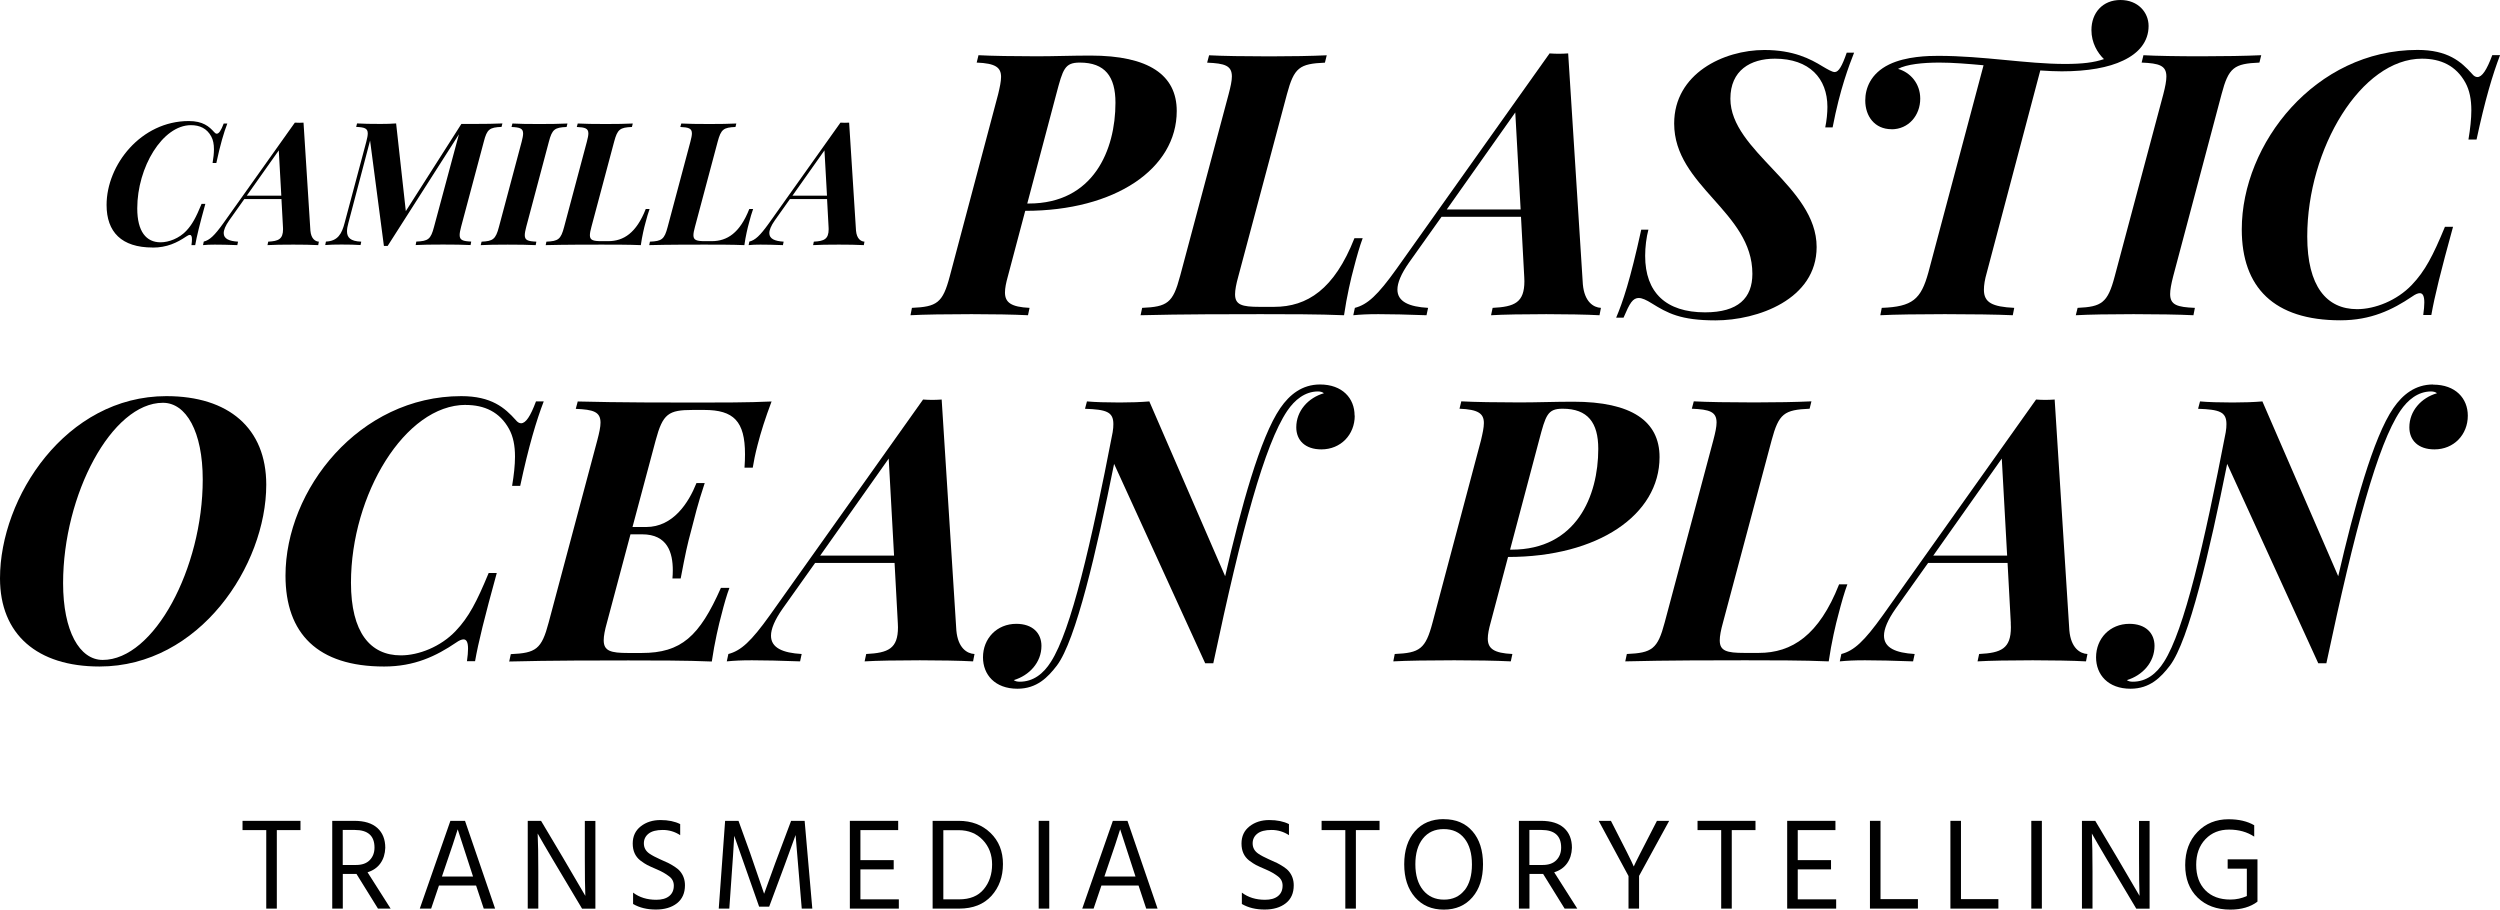
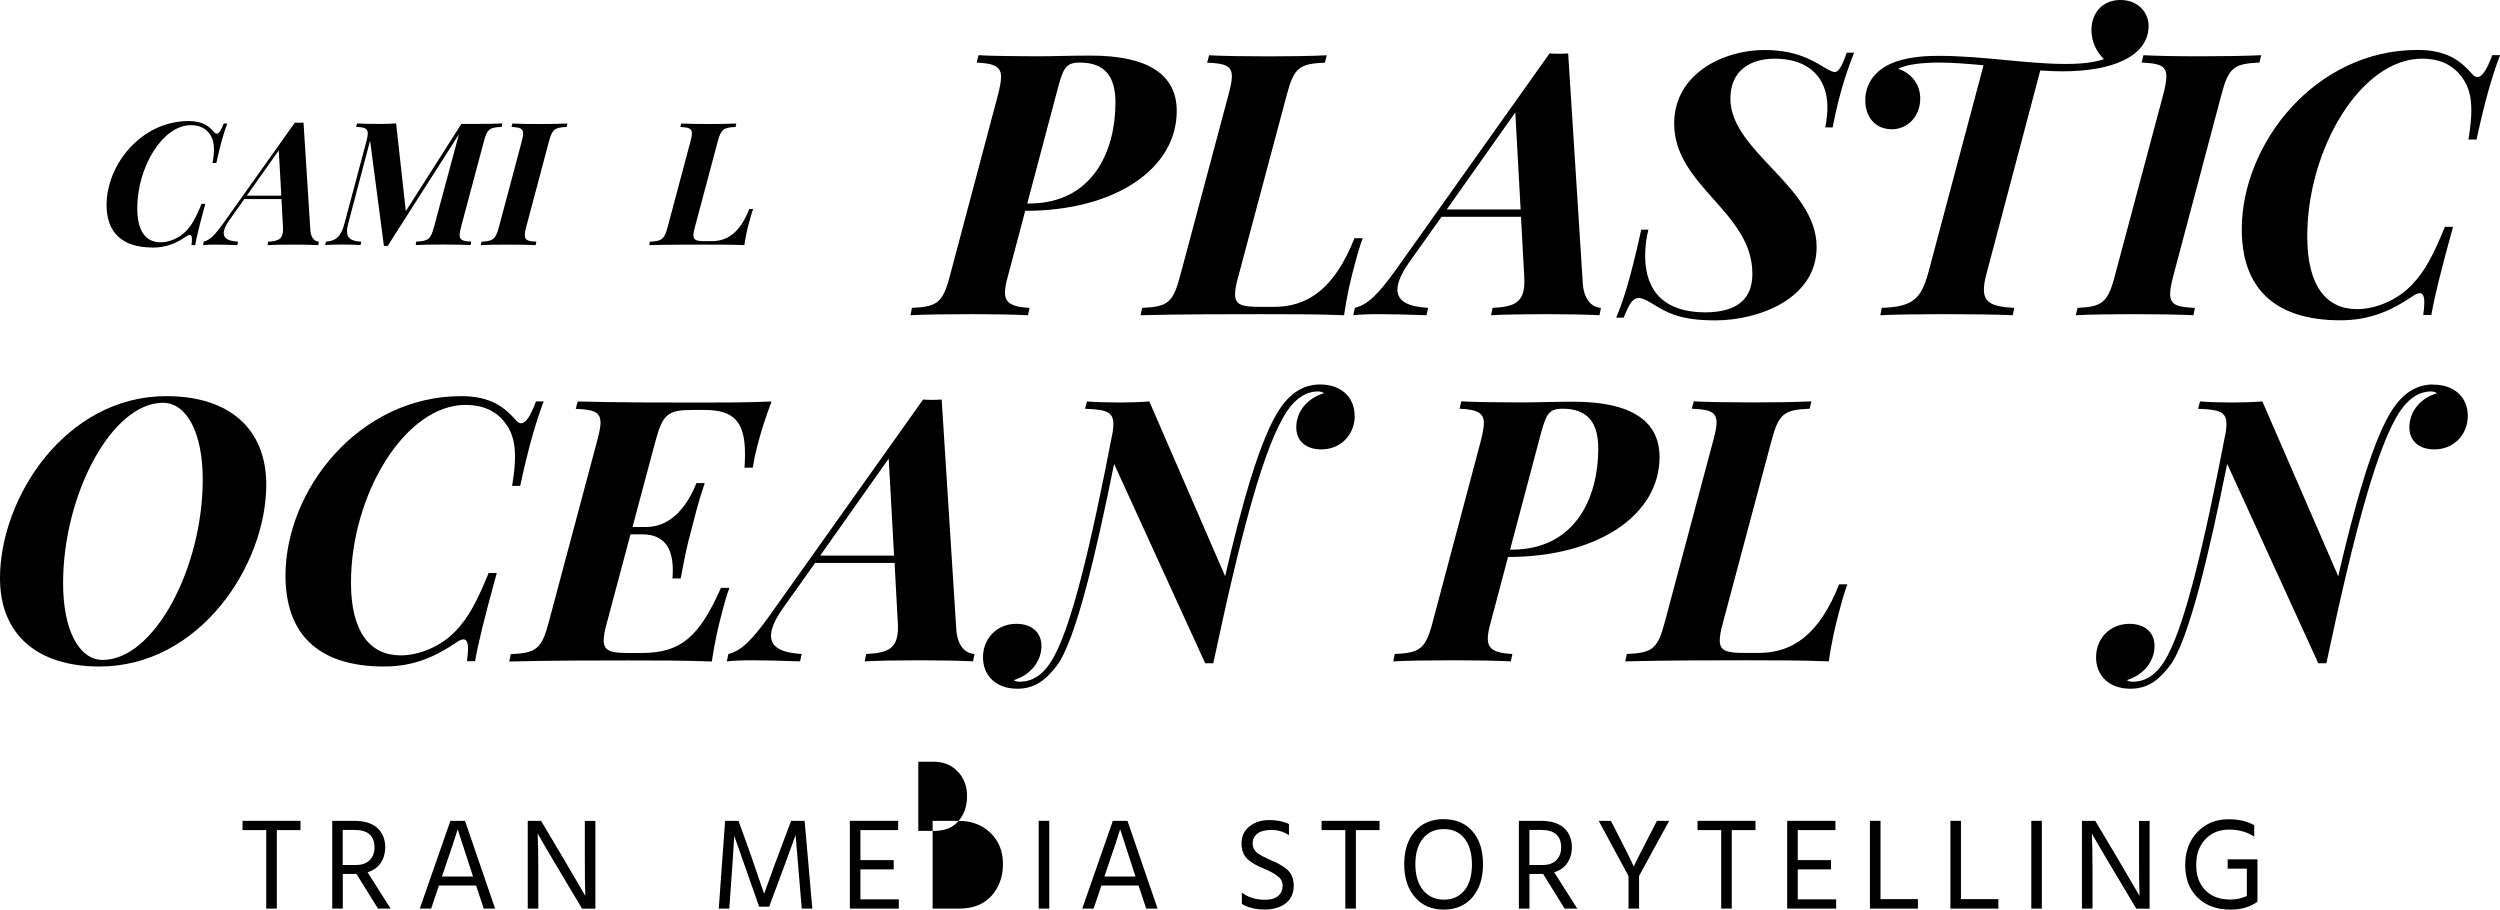
<svg xmlns="http://www.w3.org/2000/svg" id="Ebene_2" viewBox="0 0 345.53 125.73">
  <g id="Ebene_1-2">
    <path d="M23,54.75c-13.9,0-23,13.98-23,25.18,0,7.76,5.15,12.19,13.75,12.19,13.83,0,23.05-13.98,23.05-25.13,0-7.81-5.2-12.24-13.8-12.24ZM14.2,91.21c-3.2,0-5.48-3.97-5.48-10.61,0-12.24,6.72-24.93,13.8-24.93,3.2,0,5.5,3.97,5.5,10.61,0,12.24-6.72,24.93-13.83,24.93Z" />
    <path d="M64.36,55.97c2.6,0,4.71.97,6,3.32.57,1.04.82,2.3.82,3.82,0,1.19-.15,2.53-.4,4.04h1.12c1.16-5.43,2.23-9.02,3.25-11.67h-1.07c-.77,2.06-1.41,3.02-2.06,3.02-.25,0-.5-.15-.74-.45-1.51-1.69-3.35-3.3-7.53-3.3-14.1,0-24.29,12.91-24.29,24.81,0,8,4.44,12.56,13.63,12.56,4.21,0,7.19-1.44,9.94-3.3.42-.3.77-.45,1.04-.45.42,0,.62.42.62,1.29,0,.47-.05,1.02-.15,1.73h1.12c.45-2.58,1.31-6.05,3-12.19h-1.12c-1.64,3.96-2.75,6.12-4.58,8.03-2.06,2.16-5.08,3.35-7.56,3.35-4.21,0-6.89-3.15-6.89-10.04,0-12.17,7.46-24.58,15.86-24.58Z" />
    <path d="M100.78,81.25h-1.14c-2.97,6.72-5.5,9-10.95,9h-1.88c-2.4,0-3.37-.27-3.37-1.76,0-.59.15-1.39.45-2.45l3.25-12.19h1.61c3.52,0,4.24,2.55,4.24,4.98,0,.37-.02.74-.05,1.12h1.14c.67-3.54.92-4.68,1.44-6.59.52-1.96.84-3.47,1.88-6.59h-1.14c-1.09,2.73-3.22,6.07-6.96,6.07h-1.88l3.2-11.97c.99-3.69,1.76-4.21,5.13-4.21h1.59c4.06,0,5.63,1.56,5.63,6.12,0,.57-.02,1.19-.07,1.86h1.14c.12-.79.35-1.93.67-3.15.47-1.83,1.04-3.62,1.93-6-3.12.15-7.31.15-10.33.15-3.42,0-10.98,0-16.46-.15l-.27,1.02c2.43.1,3.42.4,3.42,1.91,0,.59-.17,1.39-.45,2.45l-6.72,25.18c-.97,3.69-1.76,4.21-5.23,4.36l-.22,1.02c5.5-.15,13.06-.15,16.48-.15s8.08,0,11.52.15c.37-2.58.99-5.23,1.34-6.49.35-1.41.74-2.75,1.09-3.67Z" />
    <path d="M134.68,90.39c-1.02-.05-2.28-.82-2.5-3.25l-2.03-31.92c-.37.02-.82.05-1.26.05s-.89-.02-1.31-.05l-21.16,29.79c-2.6,3.64-4.01,4.93-5.75,5.38l-.22,1.02c1.07-.1,1.96-.15,3.49-.15,1.83,0,3.79.05,6.64.15l.22-1.02c-2.6-.15-4.24-.84-4.24-2.53,0-.92.5-2.16,1.61-3.74l4.49-6.32h10.98l.45,8.33c0,.2.02.4.02.57,0,2.95-1.34,3.54-4.39,3.69l-.22,1.02c1.64-.1,4.58-.15,7.63-.15,2.48,0,5.63.05,7.36.15l.2-1.02ZM113.36,76.79l9.47-13.41.74,13.41h-10.21Z" />
    <path d="M187.22,57.43c0-2.38-1.69-4.29-4.78-4.29-2.48,0-4.21,1.41-5.48,3.25-2.8,4.06-5.45,13.83-7.63,23.25l-10.48-24.16c-1.16.1-2.6.15-4.11.15-1.78,0-3.44-.05-4.51-.15l-.27,1.02c2.95.1,3.92.42,3.92,2.11,0,.32-.02.69-.1,1.14-2.97,15.42-5.75,27.39-8.53,31.72-1.04,1.66-2.45,2.75-4.31,2.75-.35,0-.64-.07-.82-.22,2.13-.64,3.82-2.43,3.82-4.73,0-1.78-1.24-3.05-3.47-3.05-2.7,0-4.61,2.03-4.61,4.63,0,2.4,1.66,4.34,4.76,4.34,2.7,0,4.21-1.59,5.45-3.2,2.63-3.49,5.48-15.79,7.91-27.88l12.59,27.56h1.12c3.97-18.71,7.11-30.24,10.21-34.87,1.04-1.54,2.45-2.68,4.24-2.7.37,0,.67.1.84.25-2.16.62-3.82,2.43-3.82,4.71,0,1.78,1.21,3.05,3.47,3.05,2.68,0,4.61-2.03,4.61-4.66Z" />
    <path d="M205.63,88.26c0-.59.15-1.34.4-2.23l2.4-9.05c12.44,0,20.94-5.82,20.94-13.8,0-4.96-3.84-7.66-11.92-7.66-2.55,0-4.98.1-7.43.1-2.95,0-6.32-.05-8.05-.15l-.25,1.02c2.6.1,3.37.67,3.37,1.98,0,.62-.17,1.41-.4,2.38l-6.69,25.18c-.97,3.69-1.78,4.21-5.23,4.36l-.2,1.02c1.78-.1,5.06-.15,8.43-.15,2.95,0,5.77.05,7.81.15l.22-1.02c-2.55-.12-3.4-.74-3.4-2.13ZM212.72,60.85c.92-3.47,1.16-4.36,3.25-4.36,3.49,0,4.93,1.93,4.93,5.55,0,6.52-3.02,13.93-11.99,13.93h-.2l4.01-15.12Z" />
    <path d="M254.19,80.75c-2.78,7.06-6.52,9.49-11.1,9.49h-2.03c-2.4,0-3.37-.27-3.37-1.73,0-.59.15-1.41.45-2.48l6.72-25.18c.99-3.69,1.73-4.21,5.25-4.36l.25-1.02c-2.06.1-4.96.15-7.91.15-3.37,0-6.59-.05-8.35-.15l-.27,1.02c2.43.1,3.42.4,3.42,1.91,0,.59-.17,1.39-.45,2.45l-6.72,25.18c-.97,3.69-1.76,4.21-5.23,4.36l-.22,1.02c5.5-.15,13.18-.15,16.6-.15s8.08,0,11.52.15c.37-2.58.99-5.23,1.34-6.49.42-1.64.84-3.1,1.24-4.16h-1.14Z" />
-     <path d="M277.91,86.13c0,.2.02.4.02.57,0,2.95-1.34,3.54-4.39,3.69l-.22,1.02c1.64-.1,4.58-.15,7.63-.15,2.48,0,5.63.05,7.36.15l.2-1.02c-1.02-.05-2.28-.82-2.5-3.25l-2.03-31.92c-.37.02-.82.05-1.26.05s-.89-.02-1.31-.05l-21.16,29.79c-2.6,3.64-4.01,4.93-5.75,5.38l-.22,1.02c1.07-.1,1.96-.15,3.49-.15,1.83,0,3.79.05,6.64.15l.22-1.02c-2.6-.15-4.24-.84-4.24-2.53,0-.92.5-2.16,1.61-3.74l4.49-6.32h10.98l.45,8.33ZM267.2,76.79l9.47-13.41.74,13.41h-10.21Z" />
    <path d="M336.28,53.14c-2.48,0-4.21,1.41-5.48,3.25-2.8,4.06-5.45,13.83-7.63,23.25l-10.48-24.16c-1.16.1-2.6.15-4.11.15-1.78,0-3.44-.05-4.51-.15l-.27,1.02c2.95.1,3.92.42,3.92,2.11,0,.32-.02.69-.1,1.14-2.97,15.42-5.75,27.39-8.53,31.72-1.04,1.66-2.45,2.75-4.31,2.75-.35,0-.64-.07-.82-.22,2.13-.64,3.82-2.43,3.82-4.73,0-1.78-1.24-3.05-3.47-3.05-2.7,0-4.61,2.03-4.61,4.63,0,2.4,1.66,4.34,4.76,4.34,2.7,0,4.21-1.59,5.45-3.2,2.63-3.49,5.48-15.79,7.91-27.88l12.59,27.56h1.12c3.97-18.71,7.11-30.24,10.21-34.87,1.04-1.54,2.45-2.68,4.24-2.7.37,0,.67.1.84.25-2.16.62-3.82,2.43-3.82,4.71,0,1.78,1.21,3.05,3.47,3.05,2.68,0,4.61-2.03,4.61-4.66,0-2.38-1.69-4.29-4.78-4.29Z" />
    <path d="M142.08,43.57l.22-1.02c-2.55-.12-3.4-.74-3.4-2.13,0-.6.15-1.34.4-2.23l2.4-9.05c12.44,0,20.94-5.82,20.94-13.8,0-4.96-3.84-7.66-11.92-7.66-2.55,0-4.98.1-7.43.1-2.95,0-6.32-.05-8.05-.15l-.25,1.02c2.6.1,3.37.67,3.37,1.98,0,.62-.17,1.41-.4,2.38l-6.69,25.18c-.97,3.69-1.78,4.21-5.23,4.36l-.2,1.02c1.78-.1,5.06-.15,8.43-.15,2.95,0,5.77.05,7.81.15ZM145.99,13.01c.92-3.47,1.16-4.36,3.25-4.36,3.49,0,4.93,1.93,4.93,5.55,0,6.52-3.02,13.93-11.99,13.93h-.2l4.01-15.12Z" />
    <path d="M163.09,38.19c-.97,3.69-1.76,4.21-5.23,4.36l-.22,1.02c5.5-.15,13.18-.15,16.6-.15s8.08,0,11.52.15c.37-2.58.99-5.23,1.34-6.49.42-1.64.84-3.1,1.24-4.16h-1.14c-2.78,7.06-6.52,9.49-11.1,9.49h-2.03c-2.4,0-3.37-.27-3.37-1.73,0-.59.15-1.41.45-2.48l6.72-25.18c.99-3.69,1.73-4.21,5.25-4.36l.25-1.02c-2.06.1-4.96.15-7.91.15-3.37,0-6.59-.05-8.35-.15l-.27,1.02c2.43.1,3.42.4,3.42,1.91,0,.59-.17,1.39-.45,2.45l-6.72,25.18Z" />
    <path d="M187.03,43.57c1.07-.1,1.96-.15,3.49-.15,1.83,0,3.79.05,6.64.15l.22-1.02c-2.6-.15-4.24-.84-4.24-2.53,0-.92.5-2.16,1.61-3.74l4.49-6.32h10.98l.45,8.33c0,.2.02.4.02.57,0,2.95-1.34,3.54-4.39,3.69l-.22,1.02c1.64-.1,4.58-.15,7.63-.15,2.48,0,5.63.05,7.36.15l.2-1.02c-1.02-.05-2.28-.82-2.5-3.25l-2.03-31.92c-.37.02-.82.05-1.26.05s-.89-.02-1.31-.05l-21.16,29.79c-2.6,3.64-4.01,4.93-5.75,5.38l-.22,1.02ZM209.43,15.54l.74,13.41h-10.21l9.47-13.41Z" />
    <path d="M226.54,41.19c.4,0,1.02.27,1.76.74,2.16,1.34,3.97,2.35,8.8,2.35,5.82,0,13.98-2.9,13.98-10.14,0-8.38-11.92-13.21-11.92-20.5,0-3.92,2.78-5.53,6.15-5.53,4.78,0,7.26,2.73,7.26,6.67,0,.82-.1,1.88-.3,2.83h1.02c1.02-5.33,2.28-8.57,2.97-10.33h-1.02c-.64,1.86-1.12,2.68-1.66,2.68-.37,0-1.02-.4-1.69-.79-1.66-1.02-4.01-2.26-8.03-2.26-5.65,0-12.47,3.27-12.47,10.16,0,8.67,10.81,12.19,10.81,20.77,0,3.35-1.96,5.33-6.54,5.33-5.4,0-8.28-2.73-8.28-7.81,0-1.21.17-2.58.45-3.62h-.99c-1.54,7.04-2.55,9.99-3.47,12.17h1.02c.87-2.03,1.26-2.73,2.16-2.73Z" />
    <path d="M261.43,17.87c2.35,0,3.97-1.91,3.97-4.24,0-2.06-1.34-3.62-3.07-4.11,1.19-.64,3.42-.87,5.72-.87,1.83,0,3.94.17,6.1.37l-7.63,28.65c-1.02,3.69-2.18,4.73-6.44,4.88l-.2,1.02c1.93-.1,5.43-.15,8.92-.15s7.26.05,9.39.15l.2-1.02c-3.02-.15-4.19-.72-4.19-2.5,0-.64.12-1.41.4-2.38l7.39-27.93c1.04.07,2.06.12,2.97.12,3.59,0,6.47-.52,8.48-1.49,2.18-1.02,3.52-2.63,3.52-4.78,0-1.86-1.44-3.59-3.89-3.59s-4.01,1.76-4.01,4.16c0,1.76.84,3.15,1.73,4.01-1.36.47-2.97.67-5.38.67-5.33,0-11.28-1.12-17.52-1.12-1.34,0-4.44.05-6.79,1.19-2.58,1.26-3.3,3.32-3.3,4.98,0,2.16,1.29,3.97,3.64,3.97Z" />
    <path d="M296,8.65c2.43.1,3.42.4,3.42,1.93,0,.59-.15,1.39-.42,2.43l-6.72,25.18c-.97,3.69-1.81,4.21-5.13,4.36l-.25,1.02c1.78-.1,4.73-.15,7.98-.15,3.05,0,6.32.05,8.28.15l.2-1.02c-2.45-.1-3.42-.4-3.42-1.91,0-.6.15-1.39.42-2.45l6.69-25.18c.97-3.69,1.73-4.21,5.23-4.36l.25-1.02c-2.16.1-5.25.15-8.3.15-3.25,0-6.29-.05-7.98-.15l-.25,1.02Z" />
    <path d="M344.46,7.63c-.77,2.06-1.41,3.02-2.06,3.02-.25,0-.5-.15-.74-.45-1.51-1.69-3.35-3.3-7.53-3.3-14.1,0-24.29,12.91-24.29,24.81,0,8.01,4.44,12.56,13.63,12.56,4.21,0,7.19-1.44,9.94-3.3.42-.3.77-.45,1.04-.45.42,0,.62.42.62,1.29,0,.47-.05,1.02-.15,1.73h1.12c.45-2.58,1.31-6.05,3-12.19h-1.12c-1.64,3.97-2.75,6.12-4.58,8.03-2.06,2.16-5.08,3.35-7.56,3.35-4.21,0-6.89-3.15-6.89-10.04,0-12.17,7.46-24.58,15.86-24.58,2.6,0,4.71.97,6,3.32.57,1.04.82,2.3.82,3.82,0,1.19-.15,2.53-.4,4.04h1.12c1.16-5.43,2.23-9.02,3.25-11.67h-1.07Z" />
    <path d="M21.1,34.22c1.97,0,3.36-.67,4.65-1.54.2-.14.36-.21.49-.21.2,0,.29.2.29.6,0,.22-.02.48-.07.81h.52c.21-1.21.61-2.83,1.4-5.7h-.52c-.76,1.85-1.29,2.86-2.14,3.75-.96,1.01-2.38,1.56-3.53,1.56-1.97,0-3.22-1.47-3.22-4.69,0-5.69,3.49-11.5,7.42-11.5,1.22,0,2.2.45,2.8,1.55.27.49.38,1.08.38,1.79,0,.56-.07,1.18-.19,1.89h.52c.54-2.54,1.04-4.22,1.52-5.46h-.5c-.36.96-.66,1.41-.96,1.41-.12,0-.23-.07-.35-.21-.71-.79-1.56-1.54-3.52-1.54-6.59,0-11.36,6.04-11.36,11.6,0,3.74,2.07,5.88,6.37,5.88Z" />
    <path d="M28.16,33.4l-.1.48c.5-.05.92-.07,1.63-.07.86,0,1.77.02,3.11.07l.1-.48c-1.22-.07-1.98-.39-1.98-1.18,0-.43.23-1.01.75-1.75l2.1-2.96h5.13l.21,3.89c0,.09.01.19.01.27,0,1.38-.63,1.66-2.05,1.73l-.1.48c.76-.05,2.14-.07,3.57-.07,1.16,0,2.63.02,3.44.07l.09-.48c-.48-.02-1.07-.38-1.17-1.52l-.95-14.93c-.17.01-.38.02-.59.02s-.42-.01-.61-.02l-9.9,13.93c-1.22,1.7-1.88,2.31-2.69,2.51ZM38.53,20.77l.35,6.27h-4.77l4.43-6.27Z" />
    <path d="M49.83,33.88l.1-.48c-1.51-.05-1.97-.58-1.97-1.43,0-.34.07-.72.19-1.15l3-11.39,1.91,14.56h.52l9.85-15.43-3.44,12.79c-.45,1.73-.81,1.97-2.45,2.04l-.09.48c.8-.05,2.27-.07,3.79-.07,1.44,0,2.8.02,3.8.07l.09-.48c-1.14-.05-1.6-.19-1.6-.9,0-.28.07-.65.2-1.14l3.14-11.77c.44-1.73.8-1.97,2.45-2.04l.12-.48c-1.02.05-2.39.07-3.82.07h-1.85l-7.68,12.05-1.34-12.12c-.59.05-1.39.07-2.14.07-1.29,0-2.53-.02-3.26-.07l-.12.48c1.14.05,1.6.19,1.6.9,0,.28-.07.65-.2,1.14l-3,11.24c-.39,1.5-.94,2.5-2.58,2.57l-.1.48c.53-.05,1.43-.07,2.25-.07s2.1.02,2.65.07Z" />
    <path d="M72.3,18.45c0,.28-.07.65-.2,1.14l-3.14,11.77c-.45,1.73-.85,1.97-2.4,2.04l-.12.48c.83-.05,2.21-.07,3.73-.07,1.43,0,2.96.02,3.87.07l.09-.48c-1.15-.05-1.6-.19-1.6-.89,0-.28.07-.65.2-1.15l3.13-11.77c.45-1.73.81-1.97,2.45-2.04l.12-.48c-1.01.05-2.46.07-3.88.07-1.52,0-2.94-.02-3.73-.07l-.12.48c1.14.05,1.6.19,1.6.9Z" />
-     <path d="M81.32,18.44c0,.28-.08.65-.21,1.15l-3.14,11.77c-.45,1.73-.82,1.97-2.45,2.04l-.1.48c2.57-.07,6.17-.07,7.76-.07s3.78,0,5.39.07c.17-1.21.46-2.45.63-3.04.2-.76.39-1.45.58-1.95h-.53c-1.3,3.3-3.05,4.44-5.19,4.44h-.95c-1.12,0-1.58-.13-1.58-.81,0-.28.07-.66.21-1.16l3.14-11.77c.46-1.73.81-1.97,2.46-2.04l.12-.48c-.96.05-2.32.07-3.7.07-1.58,0-3.08-.02-3.91-.07l-.13.48c1.14.05,1.6.19,1.6.89Z" />
    <path d="M97.49,33.81c1.59,0,3.78,0,5.39.07.17-1.21.46-2.45.63-3.04.2-.76.39-1.45.58-1.95h-.53c-1.3,3.3-3.05,4.44-5.19,4.44h-.95c-1.12,0-1.58-.13-1.58-.81,0-.28.07-.66.21-1.16l3.14-11.77c.46-1.73.81-1.97,2.46-2.04l.12-.48c-.96.05-2.32.07-3.7.07-1.58,0-3.08-.02-3.91-.07l-.13.48c1.14.05,1.6.19,1.6.89,0,.28-.08.65-.21,1.15l-3.14,11.77c-.45,1.73-.82,1.97-2.45,2.04l-.1.48c2.57-.07,6.17-.07,7.76-.07Z" />
-     <path d="M103.47,33.88c.5-.05.92-.07,1.63-.07.86,0,1.77.02,3.11.07l.1-.48c-1.22-.07-1.98-.39-1.98-1.18,0-.43.23-1.01.75-1.75l2.1-2.96h5.13l.21,3.89c0,.09.01.19.01.27,0,1.38-.63,1.66-2.05,1.73l-.1.48c.76-.05,2.14-.07,3.57-.07,1.16,0,2.63.02,3.44.07l.09-.48c-.48-.02-1.07-.38-1.17-1.52l-.95-14.93c-.17.01-.38.02-.59.02s-.42-.01-.61-.02l-9.9,13.93c-1.22,1.7-1.88,2.31-2.69,2.51l-.1.48ZM113.95,20.77l.35,6.27h-4.77l4.43-6.27Z" />
    <polygon points="33.52 114.73 36.8 114.73 36.8 125.58 38.26 125.58 38.26 114.73 41.53 114.73 41.53 113.45 33.52 113.45 33.52 114.73" />
    <path d="M52.58,119.32c.42-.59.64-1.3.67-2.14,0-1.16-.36-2.08-1.09-2.74-.73-.66-1.79-.99-3.2-.99h-3.04v12.13h1.46v-4.79h1.89l2.97,4.79h1.75l-3.19-5.02c.77-.24,1.36-.65,1.78-1.24ZM49.21,119.55h-1.84v-4.84h1.67c1.81,0,2.72.81,2.72,2.43,0,.71-.22,1.29-.66,1.74-.44.45-1.07.67-1.9.67Z" />
    <path d="M62.25,113.45l-4.23,12.13h1.57l1.08-3.19h5.13l1.06,3.19h1.57l-4.16-12.13h-2.02ZM61.08,121.15c1.28-3.74,2.01-5.92,2.18-6.53l2.12,6.53h-4.3Z" />
    <path d="M80.83,118.58c0,2.33.02,4.07.07,5.24l-3.08-5.26-3.04-5.11h-1.84v12.13h1.46v-5.11c0-2.27-.03-4.03-.09-5.27.73,1.32,2.78,4.78,6.14,10.39h1.84v-12.13h-1.46v5.13Z" />
-     <path d="M93.23,119.78c-.34-.22-.62-.38-.84-.49s-.61-.28-1.19-.54c-.58-.26-1.06-.51-1.44-.77-.52-.36-.77-.83-.77-1.42,0-.55.22-1,.65-1.34.43-.34,1.09-.51,1.96-.51s1.68.24,2.41.72v-1.53c-.73-.37-1.64-.56-2.72-.56s-1.99.29-2.73.87c-.74.58-1.11,1.37-1.11,2.38s.35,1.78,1.04,2.33c.37.28.69.49.96.63.27.14.72.35,1.36.62s1.19.58,1.67.95c.43.32.65.75.65,1.28,0,.64-.22,1.12-.65,1.46-.43.34-1.03.5-1.78.5-1.26,0-2.33-.33-3.2-.99v1.57c.89.52,1.94.77,3.15.77s2.18-.29,2.92-.87c.73-.58,1.1-1.41,1.1-2.48,0-.74-.22-1.39-.67-1.93-.18-.22-.44-.44-.78-.66Z" />
    <path d="M109.34,113.45c-1.67,4.4-2.91,7.76-3.73,10.08l-1.94-5.65-1.6-4.43h-1.85l-.88,12.13h1.46c.46-6.38.68-9.74.68-10.06l3.44,9.79h1.39c1.66-4.42,2.87-7.72,3.65-9.9l.85,10.17h1.46l-1.06-12.13h-1.85Z" />
    <polygon points="118.92 120.16 123.52 120.16 123.52 118.88 118.92 118.88 118.92 114.73 124.14 114.73 124.14 113.45 117.46 113.45 117.46 125.58 124.23 125.58 124.23 124.3 118.92 124.3 118.92 120.16" />
-     <path d="M132.5,113.45h-3.6v12.13h3.67c1.91,0,3.39-.59,4.46-1.76,1.06-1.18,1.59-2.64,1.59-4.4s-.57-3.19-1.72-4.3c-1.15-1.11-2.61-1.67-4.4-1.67ZM135.96,122.91c-.77.93-1.9,1.39-3.4,1.39h-2.18v-9.56h2.11c1.37,0,2.48.45,3.34,1.35.86.9,1.29,2.03,1.29,3.38s-.38,2.5-1.15,3.43Z" />
+     <path d="M132.5,113.45h-3.6v12.13h3.67c1.91,0,3.39-.59,4.46-1.76,1.06-1.18,1.59-2.64,1.59-4.4s-.57-3.19-1.72-4.3c-1.15-1.11-2.61-1.67-4.4-1.67Zc-.77.93-1.9,1.39-3.4,1.39h-2.18v-9.56h2.11c1.37,0,2.48.45,3.34,1.35.86.9,1.29,2.03,1.29,3.38s-.38,2.5-1.15,3.43Z" />
    <rect x="143.56" y="113.45" width="1.46" height="12.13" />
    <path d="M153.81,113.45l-4.23,12.13h1.57l1.08-3.19h5.13l1.06,3.19h1.57l-4.16-12.13h-2.02ZM152.64,121.15c1.28-3.74,2.01-5.92,2.18-6.53l2.12,6.53h-4.3Z" />
    <path d="M177.37,119.78c-.34-.22-.62-.38-.84-.49s-.61-.28-1.19-.54c-.58-.26-1.06-.51-1.44-.77-.52-.36-.77-.83-.77-1.42,0-.55.22-1,.65-1.34.43-.34,1.09-.51,1.96-.51s1.68.24,2.41.72v-1.53c-.73-.37-1.64-.56-2.72-.56s-1.99.29-2.73.87c-.74.58-1.11,1.37-1.11,2.38s.35,1.78,1.04,2.33c.37.28.69.49.96.63.27.14.72.35,1.36.62s1.19.58,1.67.95c.43.32.65.75.65,1.28,0,.64-.22,1.12-.65,1.46-.43.34-1.03.5-1.78.5-1.26,0-2.33-.33-3.2-.99v1.57c.89.52,1.94.77,3.15.77s2.18-.29,2.92-.87,1.1-1.41,1.1-2.48c0-.74-.22-1.39-.67-1.93-.18-.22-.44-.44-.78-.66Z" />
    <polygon points="182.66 114.73 185.94 114.73 185.94 125.58 187.4 125.58 187.4 114.73 190.67 114.73 190.67 113.45 182.66 113.45 182.66 114.73" />
    <path d="M199.55,113.21c-1.69,0-3.02.56-4,1.69-.98,1.13-1.47,2.64-1.47,4.55s.5,3.42,1.49,4.56,2.32,1.71,3.98,1.71,2.97-.57,3.95-1.7c.98-1.13,1.47-2.66,1.47-4.57s-.48-3.43-1.45-4.55c-.97-1.12-2.29-1.68-3.98-1.68ZM202.41,123.04c-.68.86-1.62,1.3-2.83,1.3s-2.18-.44-2.89-1.31-1.07-2.07-1.07-3.57.34-2.69,1.04-3.56c.69-.87,1.65-1.31,2.88-1.31s2.19.43,2.87,1.3c.68.86,1.03,2.06,1.03,3.58s-.34,2.72-1.02,3.58Z" />
    <path d="M216.59,119.32c.42-.59.64-1.3.67-2.14,0-1.16-.36-2.08-1.09-2.74-.73-.66-1.79-.99-3.2-.99h-3.04v12.13h1.46v-4.79h1.89l2.97,4.79h1.75l-3.19-5.02c.77-.24,1.36-.65,1.78-1.24ZM213.22,119.55h-1.84v-4.84h1.67c1.81,0,2.72.81,2.72,2.43,0,.71-.22,1.29-.66,1.74-.44.45-1.07.67-1.9.67Z" />
    <path d="M225.8,119.75c-.22-.55-1.27-2.65-3.15-6.3h-1.69l4.12,7.63v4.5h1.46v-4.52l4.16-7.61h-1.69c-2.08,4.02-3.14,6.12-3.2,6.3Z" />
    <polygon points="234.62 114.73 237.89 114.73 237.89 125.58 239.35 125.58 239.35 114.73 242.63 114.73 242.63 113.45 234.62 113.45 234.62 114.73" />
    <polygon points="248.47 120.16 253.07 120.16 253.07 118.88 248.47 118.88 248.47 114.73 253.68 114.73 253.68 113.45 247.01 113.45 247.01 125.58 253.78 125.58 253.78 124.3 248.47 124.3 248.47 120.16" />
    <polygon points="259.91 113.45 258.45 113.45 258.45 125.58 265.08 125.58 265.08 124.27 259.91 124.27 259.91 113.45" />
    <polygon points="271.03 113.45 269.57 113.45 269.57 125.58 276.2 125.58 276.2 124.27 271.03 124.27 271.03 113.45" />
    <rect x="280.75" y="113.45" width="1.46" height="12.13" />
    <path d="M295.64,118.58c0,2.33.02,4.07.07,5.24l-3.08-5.26-3.04-5.11h-1.84v12.13h1.46v-5.11c0-2.27-.03-4.03-.09-5.27.73,1.32,2.78,4.78,6.14,10.39h1.84v-12.13h-1.46v5.13Z" />
    <path d="M307.88,120.06h2.66v3.78c-.7.32-1.45.49-2.27.49-1.48,0-2.63-.43-3.47-1.29-.84-.86-1.26-2.03-1.26-3.51s.43-2.66,1.28-3.55,1.94-1.32,3.27-1.32,2.48.32,3.47.97v-1.57c-.94-.55-2.12-.83-3.55-.83-1.73,0-3.16.58-4.29,1.75-1.13,1.17-1.7,2.7-1.7,4.58s.57,3.38,1.71,4.49c1.14,1.11,2.65,1.67,4.52,1.67,1.54,0,2.79-.37,3.76-1.1l-.02-.05h.02v-5.8h-4.12v1.28Z" />
  </g>
</svg>